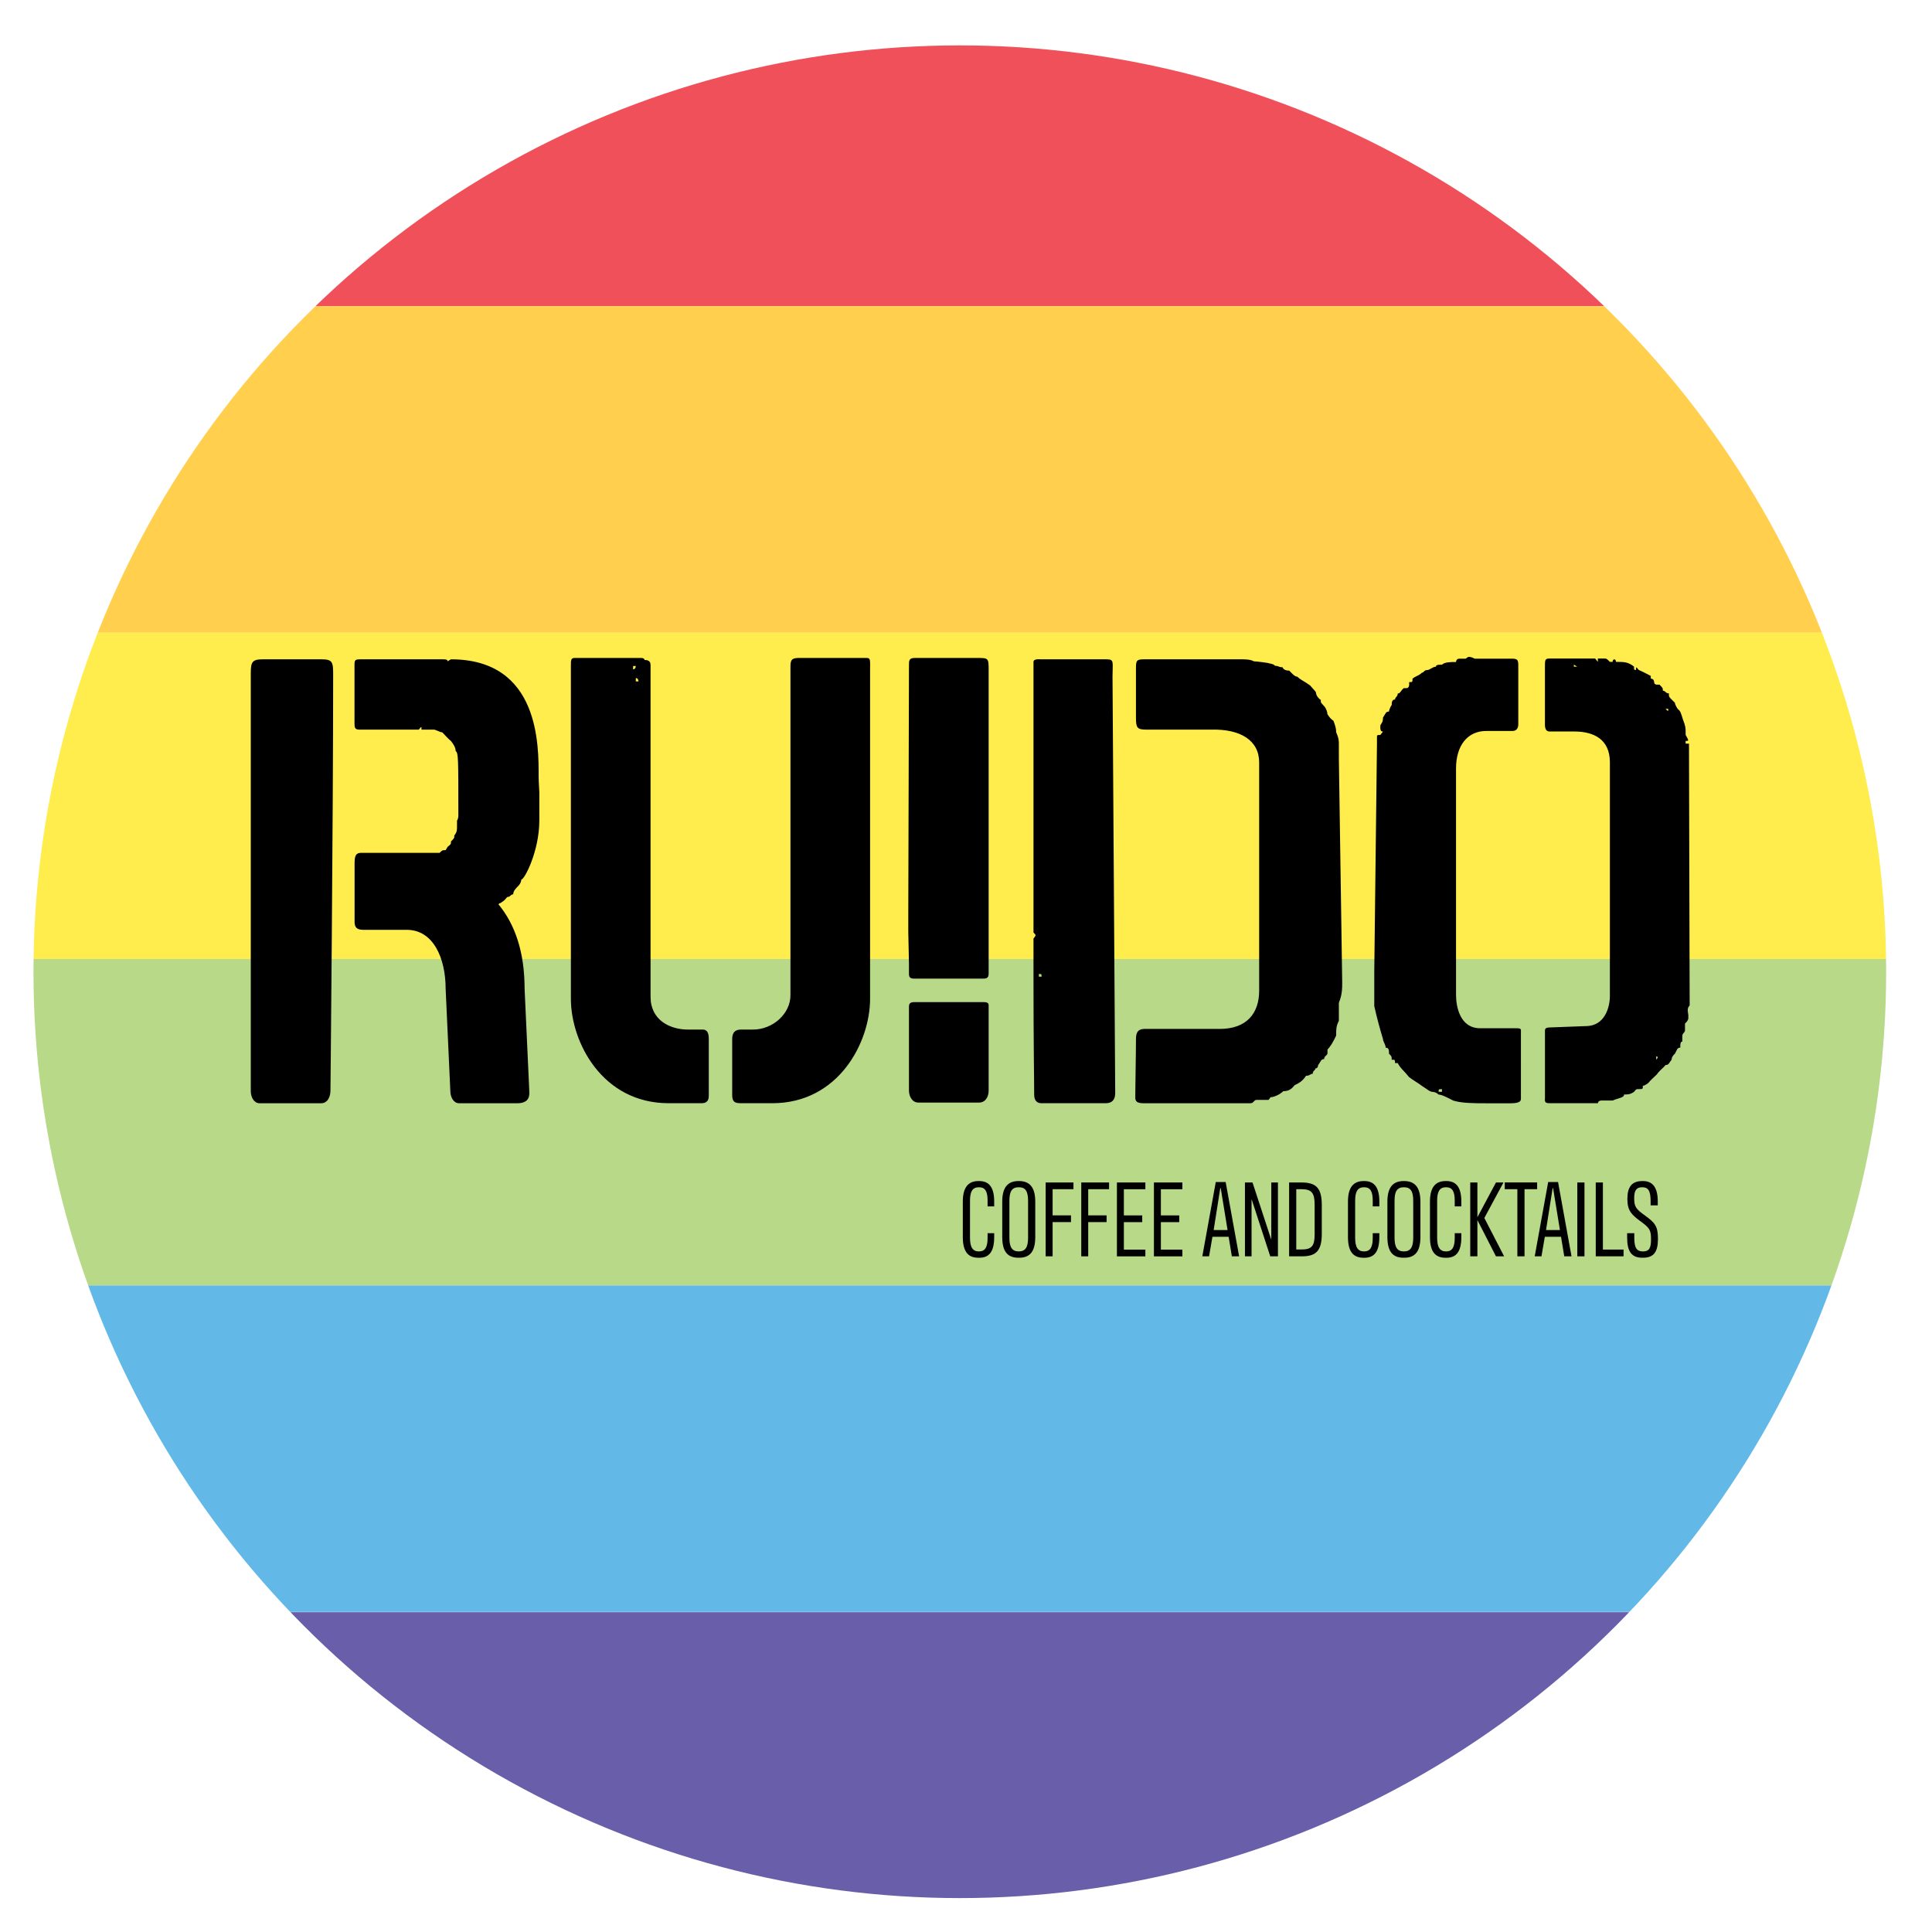
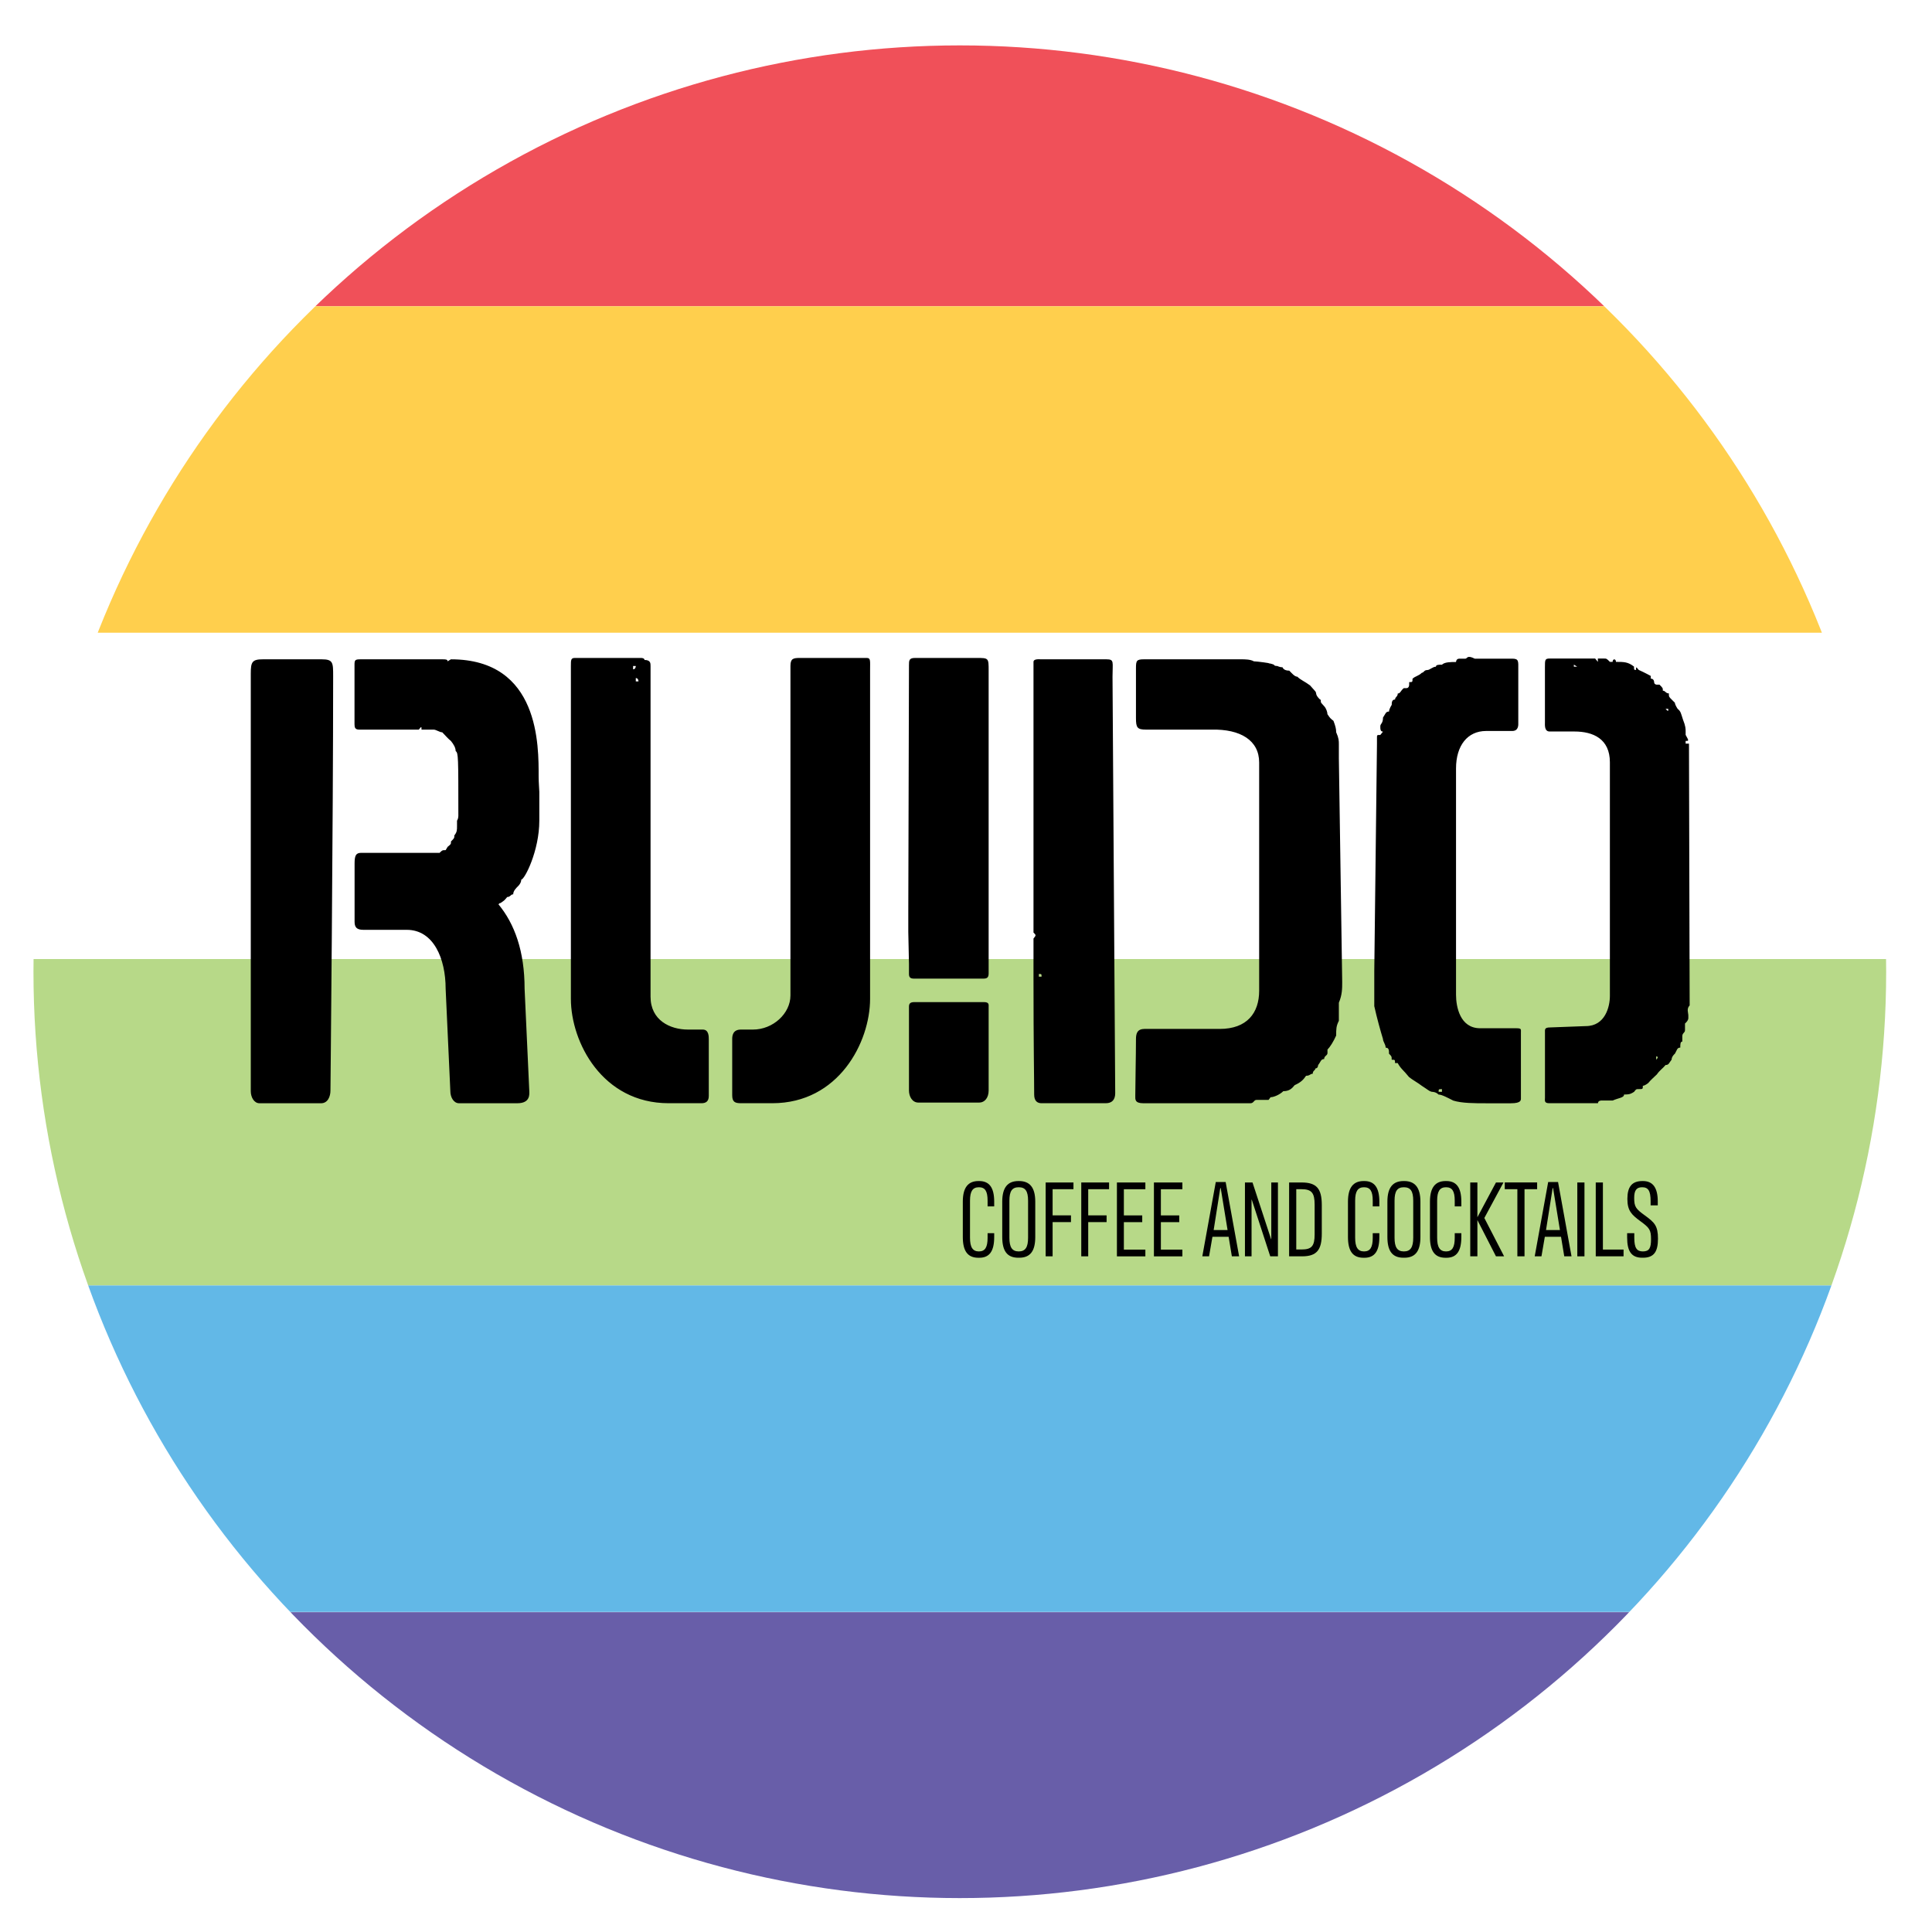
<svg xmlns="http://www.w3.org/2000/svg" xmlns:xlink="http://www.w3.org/1999/xlink" version="1.1" id="Layer_1" x="0px" y="0px" viewBox="0 0 566.93 566.93" style="enable-background:new 0 0 566.93 566.93;" xml:space="preserve">
  <style type="text/css">
	.st0{clip-path:url(#SVGID_00000083804955995221380970000010496387453853283216_);fill:#F05059;}
	.st1{clip-path:url(#SVGID_00000083804955995221380970000010496387453853283216_);fill:#FFCF4D;}
	.st2{clip-path:url(#SVGID_00000083804955995221380970000010496387453853283216_);fill:#FEED4C;}
	.st3{clip-path:url(#SVGID_00000083804955995221380970000010496387453853283216_);fill:#B7D988;}
	.st4{clip-path:url(#SVGID_00000083804955995221380970000010496387453853283216_);fill:#62B8E7;}
	.st5{clip-path:url(#SVGID_00000083804955995221380970000010496387453853283216_);fill:#685EA9;}
	.st6{clip-path:url(#SVGID_00000083804955995221380970000010496387453853283216_);}
</style>
  <g>
    <defs>
      <circle id="SVGID_1_" cx="281.65" cy="285.15" r="271.83" />
    </defs>
    <clipPath id="SVGID_00000103244059569491177670000016112854931159156870_">
      <use xlink:href="#SVGID_1_" style="overflow:visible;" />
    </clipPath>
    <rect x="-3.37" y="-5.91" style="clip-path:url(#SVGID_00000103244059569491177670000016112854931159156870_);fill:#F05059;" width="571.73" height="95.79" />
    <rect x="-3.37" y="89.87" style="clip-path:url(#SVGID_00000103244059569491177670000016112854931159156870_);fill:#FFCF4D;" width="571.73" height="95.79" />
-     <rect x="-3.37" y="185.65" style="clip-path:url(#SVGID_00000103244059569491177670000016112854931159156870_);fill:#FEED4C;" width="571.73" height="95.79" />
    <rect x="-3.37" y="281.43" style="clip-path:url(#SVGID_00000103244059569491177670000016112854931159156870_);fill:#B7D988;" width="571.73" height="95.79" />
    <rect x="-3.37" y="377.21" style="clip-path:url(#SVGID_00000103244059569491177670000016112854931159156870_);fill:#62B8E7;" width="571.73" height="95.79" />
    <rect x="-3.37" y="473.08" style="clip-path:url(#SVGID_00000103244059569491177670000016112854931159156870_);fill:#685EA9;" width="571.73" height="95.79" />
    <path style="clip-path:url(#SVGID_00000103244059569491177670000016112854931159156870_);" d="M214.86,321.37v-16.5   c0-0.98,0.2-2.75,2.55-2.75c0.98,0,2.16,0,3.54,0c5.89,0,11-4.72,11-10.02v-94.9c0-0.79,0-0.79,0-1.77c0-2.16,0.79-2.36,2.75-2.36   h1.57c0.79,0,1.77,0,1.77,0c0.79,0,1.77,0,1.77,0c0.79,0,0.79,0,1.77,0c0.79,0,1.57,0,2.55,0c0.59,0,1.77,0,2.55,0   c0.79,0,0.79,0,1.77,0c0,0,0.79,0,1.57,0c0.98,0,0.98,0,1.77,0c0.98,0,1.77,0,2.55,0c1.18,0,0.98,0.79,0.98,3.54c0,0,0,0.79,0,1.77   v94.7c0,12.77-9.23,30.65-28.69,30.65h-9.23C215.65,323.73,214.86,323.34,214.86,321.37z M236.67,198.97c0,0,0,0,0,0.98   c0,0,0,0-0.79,0C235.89,199.95,235.89,198.97,236.67,198.97z M237.46,196.41c-0.79,0-0.79-0.98-0.79-0.98c0.79,0,0.79,0,0.79,0   V196.41z M104.05,270.49v-17.09c0-2.36,0.39-3.14,1.96-3.14H129c0.79-0.79,0.79-0.79,1.77-0.79l0.59-0.98   c0.98-0.79,0.98-0.79,0.98-1.57c0.98-0.98,0.98-0.98,0.98-1.77c0.79-0.98,0.79-1.57,0.79-2.75v-1.57c0,0,0.39-0.59,0.39-1.38   c0-17.49,0-18.47-0.79-19.06c0-0.98-0.59-1.96-1.38-2.95c-0.98-0.79-1.57-1.57-2.55-2.55c-0.79,0-1.77-0.79-2.55-0.79h-0.98   c-0.79,0-0.79,0-0.79,0h-0.79c0,0,0,0-0.98,0c0-0.98,0-0.98-0.79,0h-17.49c-1.18,0-1.38-0.59-1.38-1.57v-17.49   c0-1.38,0.2-1.57,1.77-1.57h17.88c0.98,0,1.77,0,2.55,0h1.77c0.98,0,0.98,0,1.77,0c0.98,0,1.57,0,1.57,0.59l0.98-0.59   c26.13,0,25.74,25.54,25.74,34.38c0,1.77,0.2,3.93,0.2,4.52c0,0.59,0,1.57,0,2.36v3.54c0,0.98,0,1.77,0,2.55   c0,8.84-4.32,17.29-5.3,17.29c0,0.98-0.79,1.77-0.79,1.77c-0.79,0.79-1.57,1.57-1.57,2.55c-0.79,0-0.79,0.79-1.77,0.79   c-0.79,0.98-0.79,0.98-1.96,1.77c-0.39,0-0.39,0.2-0.59,0.39c4.72,5.7,7.66,13.75,7.66,24.76l1.38,30.06   c0,0.79,0.39,3.54-3.54,3.54H134.7c-1.57,0-2.55-1.77-2.55-3.54l-1.38-30.06c0-8.84-3.54-17.29-11.4-17.29H106.6   C104.64,272.84,104.05,272.06,104.05,270.49z M94.42,193.47H77.13c-3.14,0-3.54,0.79-3.54,4.13v122.6c0,1.77,0.98,3.54,2.55,3.54   h18.08c1.96,0,2.75-1.96,2.75-3.73c0,0.39,0.79-79.38,0.79-121.62C97.76,194.45,97.76,193.47,94.42,193.47z M207.99,321.57v-16.5   c0-0.98,0-2.95-1.77-2.95c-0.98,0-2.55,0-4.32,0c-5.3,0-11-2.75-11-9.63c0-79.38,0-78,0-78v-0.79c0-0.98,0-1.77,0-1.77   c0-0.79,0-0.79,0-1.57c0-1.77,0-4.32,0-6.09c0-2.75,0-4.32,0-7.07c0-0.79,0-0.79,0-1.77c0-0.79,0-1.77-1.77-1.77   c0-0.59-0.98-0.59-0.98-0.59h-3.34c-0.79,0-1.77,0-1.77,0c-0.79,0-0.79,0-1.77,0c-0.79,0-1.57,0-2.55,0c-0.59,0-1.77,0-2.55,0   c-0.79,0-0.79,0-1.77,0c0,0-0.79,0-1.57,0c-0.98,0-0.98,0-1.77,0c-0.79,0-1.57,0-2.36,0c-1.18,0-1.18,0.59-1.18,2.36   c0,0.98,0,0.98,0,97.65c0,12.77,9.23,30.65,28.69,30.65h9.63C207.2,323.73,207.99,323.14,207.99,321.57z M186.57,198.97   L186.57,198.97c0.79,0,0.79,0.98,0.79,0.98c-0.79,0-0.79,0-0.79,0C186.57,198.97,186.57,198.97,186.57,198.97z M185.78,196.41   v-0.98c0,0,0,0,0.79,0C186.57,195.43,186.57,196.41,185.78,196.41z M333.34,210.76v-14.74c0-2.16,0.2-2.55,2.36-2.55h21.02h0.79   h0.98c1.57,0,2.55,0,3.34,0s0.79,0,1.77,0c0,0,0,0,0.79,0s2.55,0,3.54,0.59c0.79,0,5.3,0.59,4.32,0.59c0.59,0,1.57,0.39,1.57,0.39   s0,0.39,0.98,0.39c0,0,0.79,0.39,1.57,0.39c0,0,0.2,0.98,1.96,0.98c0.79,0.79,1.57,1.77,2.36,1.77c0.98,0.98,2.16,1.38,3.73,2.55   l1.57,1.77c0.39,0.59,0,0.79,0.79,1.77c0,0,0.79,0.98,0.79,0.59c0,1.18,0,0.79,0.98,1.96c0.59,0.59,0.98,1.77,0.98,2.36   c0.79,1.18,0.79,1.18,1.77,1.96c0.59,1.57,0.79,2.36,0.79,3.34c0.79,1.77,0.79,2.55,0.79,3.54c0,0.79,0,1.77,0,1.77   c0,0.59,0,0.59,0,1.57v0.79l0.98,65.62c0,1.96,0,3.73-0.98,6.09c0,1.77,0,3.54,0,5.3c-0.79,1.57-0.79,2.36-0.79,4.32   c-0.79,1.77-1.77,3.34-2.55,4.13V309c0,0.79-0.98,0.79-0.98,1.77c-0.98,0-0.98,0.79-1.77,1.77c0,0,0,0.98-0.79,0.98   c0,0.59-0.79,0.59-0.79,1.57c-0.79,0-0.79,0.59-1.96,0.59c-0.79,1.18-1.57,1.96-3.34,2.75c-0.79,0.98-1.57,1.77-3.34,1.77   c-0.98,0.98-2.75,1.77-3.73,1.77c-0.59,0.79-0.59,0.79-0.59,0.79c-0.98,0-0.98,0-1.57,0h-1.18c0,0,0,0-0.79,0   c-0.79,0-0.79,0.98-1.77,0.98c-0.79,0-1.77,0-2.55,0s-1.77,0-2.55,0s-1.77,0-1.77,0H335.5c-2.55,0-2.36-1.18-2.36-2.16   c0-3.54,0.2-11.99,0.2-16.7c0-3.34,1.96-2.95,4.13-2.95h20.43c8.06,0,11.59-4.72,11.59-11.2v-61.5c0-0.79,0-0.79,0-1.77   s0-0.98,0-0.98c0-0.79,0-0.79,0-0.79v-1.96c0-6.48-5.5-9.82-13.95-9.63h-0.59h-18.67C333.73,214.1,333.34,213.51,333.34,210.76z    M391.3,217.44c0-0.79,0-0.79,0-0.79s0.79,0,0.79,0.79H391.3z M391.3,220.78 M304.85,286.6v-0.79c0.79,0,0.79,0,0.79,0.79   C304.85,286.6,304.85,286.6,304.85,286.6z M389.53,213.12c0,0.98,0,0.98,0,0.98V213.12z M389.53,217.44c0-1.57,0-1.57,0-0.79   C389.53,217.44,389.53,217.44,389.53,217.44z M386.78,209.58c0,0,0,0-0.79,0C386.78,209.58,386.78,208.99,386.78,209.58z    M374.8,197.59h0.79C374.8,197.59,374.8,197.59,374.8,197.59z M357.51,196.81c-0.79,0-0.79-0.98-0.79-0.98   C356.72,195.04,357.51,195.83,357.51,196.81z M356.33,303.1c0.79,0,0.79,0.79,0.79,0.79C356.33,303.89,356.33,303.89,356.33,303.1z    M363.6,321.18h0.79c0,0.79,0,0.79-0.79,0.79C363.6,321.96,362.61,321.96,363.6,321.18z M372.24,318.43c-0.98,0.98-0.98,0-0.98,0   H372.24z M379.9,315.68c0.79,0,0.79,0,0.79,0s0,0,0,1.18L379.9,315.68z M266.73,285.81c0-0.79,0-1.57,0-2.95l-0.2-9.43v-5.5   l0.2-72.7c0-1.38,0-2.16,1.77-2.16c0,0,0.98,0,1.77,0c0,0,0.98,0,1.96,0c0.59,0,0.59,0,1.57,0c1.77,0,2.55,0,4.32,0s3.34,0,5.3,0   c0.59,0,0.59,0,1.77,0h0.59c0.79,0,0.79,0,0.79,0c3.54,0,3.54,0,3.54,3.73v5.89c0,7.07,0,15.52,0,17.09c0,0.98,0,1.77,0,2.75v63.07   c0,1.18-0.39,1.57-1.57,1.57H268.3C267.13,287.19,266.73,286.79,266.73,285.81z M454.57,323.73h12.57c0,0,0.98,0,1.77,0   c0-0.79,0.98-0.79,0.98-0.79c0.79,0,0.79,0,1.57,0c0.98,0,1.77,0,1.77,0c1.77-0.79,3.34-0.79,3.34-1.77c1.18,0,1.77,0,2.95-0.79   c0.59-0.79,0.59-0.79,1.38-0.79c1.18,0,1.18,0,1.18-0.98c0.59,0,1.57-0.79,1.57-0.79c0.79-0.98,1.77-1.77,2.55-2.55   c0.79-1.18,1.77-1.77,2.55-2.75c0.98,0,0.98-0.59,1.77-1.57c0-0.98,0.98-1.77,0.98-1.77c0.59-0.98,0.59-1.77,1.57-1.77   c0-0.98,0-1.77,0.59-1.77c0-0.79,0-1.57,0-1.57c0-0.98,0.79-0.98,0.79-1.77c0,0,0-0.79,0-1.96c0,0,0.98-0.79,0.98-1.57v-0.79   c0-0.79-0.59-1.96,0.39-2.95l-0.2-76.82c0,0,0,0-0.98,0c0,0,0,0,0-0.79c0.98,0,0.98,0,0-1.77v-0.98c0-0.79,0-1.57-0.79-3.54   c-0.59-1.77-0.59-2.36-1.57-3.14c0,0-0.79-1.18-0.79-1.77l-0.98-0.98c-0.79-0.79-0.79-0.79-0.79-1.77c-0.98,0-0.98-0.79-1.77-0.79   c0-0.79,0-0.79-0.98-1.77c-0.79,0-0.79,0-0.79,0s-0.79,0-0.79-0.79c0,0,0-0.98-0.98-0.98v-0.79c0,0-1.77-0.98-3.54-1.77   c-0.79-0.98-0.79-0.98-0.79,0c-0.59,0-0.59,0-0.59-0.98c-1.77-1.38-2.95-1.38-5.3-1.38c0-0.98-0.98-0.98-0.98,0h-0.79   c-0.98-0.98-0.98-0.98-1.77-0.98h-0.79c-0.98,0-0.98,0-0.98,0c0,0.98,0,0.98,0,0.98l-0.79-0.98c-0.98,0-1.57,0-2.55,0   c-0.79,0-1.77,0-2.75,0h-8.06c-1.38,0-1.38,0.39-1.38,2.55v16.11c0,0.79-0.2,2.75,1.38,2.75h7.27c5.5,0,10.41,2.16,10.41,9.04v0.59   v67.98c0,3.14-1.38,8.84-7.07,8.84l-10.41,0.39c-1.77,0-1.57,0.59-1.57,1.57v19.06C453.39,322.75,452.99,323.73,454.57,323.73z    M493.67,219.99 M489.54,208.01c0,0.79,0,0.79-0.79,0C488.75,208.01,488.75,208.01,489.54,208.01z M461.84,195.04l0.98,0.59h-0.98   V195.04z M423.92,195.04L423.92,195.04v0.59C423.92,195.63,423.92,195.63,423.92,195.04z M408.39,305.66 M414.48,314.11   c0,0,0,0,0,1.18V314.11z M423.13,320.39c-0.98,0-0.98,0-0.98,0c0-0.79,0-0.79,0.98-0.79C423.13,319.61,423.13,319.61,423.13,320.39   z M486,310.96c0,0,0,0,0-0.98C486,309.98,486.99,309.98,486,310.96z M268.3,294.06h20.43c1.57,0,1.38,0.79,1.38,1.38V320   c0,2.16-1.18,3.54-2.75,3.54h-17.88c-1.77,0-2.75-1.77-2.75-3.54v-24.56C266.73,294.65,266.93,294.06,268.3,294.06z M327.25,320.79   l-0.79-122.21c0-4.32,0.59-5.11-1.77-5.11c-0.79,0-1.77,0-1.77,0c-0.79,0-1.77,0-2.55,0h-10.22c-1.18,0-1.77,0-2.95,0   c0,0-0.59,0-1.57,0c-0.79,0-2.36-0.2-2.36,0.79v78.59c0,0.79,0,0.79,0,0.79c0.79,0.79,0.79,0.79,0,1.77c0,1.57,0,1.57,0,2.55v0.79   v0.98c0,0.79,0,1.57,0,2.55c0,0.79,0,0.79,0,1.57c0,0.98,0,1.96,0,2.75c0,21.02,0.2,29.08,0.2,34.58c0,1.96,0.98,2.55,2.16,2.55   h18.86C326.27,323.73,327.25,322.75,327.25,320.79z M444.74,301.73h-10.41c-5.89,0-7.07-6.29-7.07-9.82c0-0.98,0-65.82,0-66.41   c0-6.68,3.34-11,8.84-11h7.66c1.96,0,1.77-1.96,1.77-2.36v-15.72c0-2.36,0.2-3.14-1.77-3.14c-2.36,0-4.52,0-11,0   c-2.36-1.18-2.16,0-2.75,0c-0.98,0-0.98,0-0.98,0s0,0-0.79,0c-0.98,0-0.98,0.98-0.98,0.98c-1.57,0-3.34,0-4.13,0.79   c-0.98,0-1.77,0-1.77,0.59c-0.98,0-1.77,0.98-2.55,0.98c-0.98,0-0.98,0.79-1.57,0.79c-0.98,0.98-1.96,0.98-2.75,1.77   c0,0.98,0,0.98-0.98,0.98c0,0,0,0,0,0.79c0,0,0,0.98-0.79,0.98h-0.79c-0.98,0.79-0.98,1.57-1.77,1.57c0,0.98-0.79,0.98-0.79,1.77   c-0.98,0-0.98,0.98-0.98,1.57c0,0-0.79,1.18-0.79,1.96c-0.98,0-0.98,0.59-1.77,1.77c0,1.77-0.79,1.77-0.79,2.55   c0,0.79,0,1.57,0.79,1.57c0,0,0,0-0.79,0.98c-0.98,0-0.98,0-0.98,0.79c0,0,0,0,0,0.98v0.79l-0.79,66.8c0,3.54,0,6.88,0,10.22   c0.79,3.54,1.77,7.07,2.55,9.63c0,0.79,0.79,1.57,0.79,2.55c0.98,0,0.98,0.79,0.98,1.77c0.79,0.79,0.79,0.79,0.79,1.77   c0.98,0,0.98,0,0.98,0.98c0.79,0,0.79,0,0.79,0c0.79,1.57,1.77,2.16,3.34,4.13c0.98,0.79,2.75,1.77,3.73,2.55   c1.57,0.98,2.36,1.77,3.14,1.77c0,0,0.98,0,1.77,0.79c0.98,0,2.75,0.98,4.32,1.77c2.55,0.79,6.29,0.79,9.63,0.79h7.27   c3.14,0,2.95-0.98,2.95-1.57V303.1C446.31,301.92,446.51,301.73,444.74,301.73z" />
  </g>
  <g>
    <path d="M282.53,362.98v-10.36c0-4.14,1.56-6.05,4.59-6.05h0.22c2.96,0,4.4,1.91,4.4,6.05V354h-1.94v-1.66   c0-2.8-0.73-3.95-2.55-3.95c-1.82,0-2.61,1.15-2.61,3.95v10.87c0,2.8,0.8,4.01,2.61,4.01c1.82,0,2.55-1.21,2.55-4.01v-1.34h1.94   v1.12c0,4.14-1.37,6.09-4.37,6.09h-0.29C283.97,369.07,282.53,367.13,282.53,362.98z" />
    <path d="M294.1,362.98v-10.36c0-4.14,1.59-6.05,4.75-6.05h0.19c3.15,0,4.75,1.91,4.75,6.05v10.36c0,4.14-1.47,6.09-4.72,6.09h-0.25   C295.56,369.07,294.1,367.13,294.1,362.98z M301.68,363.21v-10.87c0-2.84-0.8-3.95-2.74-3.95c-1.94,0-2.74,1.12-2.74,3.95v10.87   c0,2.8,0.8,4.01,2.74,4.01C300.88,367.22,301.68,366.01,301.68,363.21z" />
    <path d="M315,348.96h-6.12v7.68h5.39v1.98h-5.39v10.04h-2.04v-21.67H315V348.96z" />
    <path d="M325.45,348.96h-6.12v7.68h5.39v1.98h-5.39v10.04h-2.04v-21.67h8.16V348.96z" />
    <path d="M327.75,346.99h8.35v1.98h-6.31v7.68h5.39v1.98h-5.39v8.06h6.31v1.98h-8.35V346.99z" />
    <path d="M338.61,346.99h8.35v1.98h-6.31v7.68h5.39v1.98h-5.39v8.06h6.31v1.98h-8.35V346.99z" />
    <path d="M360.53,362.92h-4.75l-0.99,5.74h-1.98l3.95-21.8h2.9l3.95,21.8h-2.13L360.53,362.92z M356.14,360.94h4.08l-2.01-12.3   h-0.13L356.14,360.94z" />
    <path d="M365.31,346.99h2.23l5.45,16.63h0.06v-16.63H375v21.67h-2.26l-5.42-16.63h-0.06v16.63h-1.94V346.99z" />
    <path d="M378.28,346.99h3.66c4.37,0,5.93,1.75,5.93,6.63V362c0,4.72-1.43,6.66-5.77,6.66h-3.82V346.99z M381.95,366.65   c2.96,0,3.82-1.02,3.82-4.43v-8.7c0-3.47-0.86-4.56-3.86-4.56h-1.53v17.69H381.95z" />
    <path d="M395.55,362.98v-10.36c0-4.14,1.56-6.05,4.59-6.05h0.22c2.96,0,4.4,1.91,4.4,6.05V354h-1.94v-1.66   c0-2.8-0.73-3.95-2.55-3.95c-1.82,0-2.61,1.15-2.61,3.95v10.87c0,2.8,0.8,4.01,2.61,4.01c1.82,0,2.55-1.21,2.55-4.01v-1.34h1.94   v1.12c0,4.14-1.37,6.09-4.37,6.09h-0.29C396.98,369.07,395.55,367.13,395.55,362.98z" />
    <path d="M407.12,362.98v-10.36c0-4.14,1.59-6.05,4.75-6.05h0.19c3.15,0,4.75,1.91,4.75,6.05v10.36c0,4.14-1.47,6.09-4.72,6.09   h-0.25C408.58,369.07,407.12,367.13,407.12,362.98z M414.7,363.21v-10.87c0-2.84-0.8-3.95-2.74-3.95c-1.94,0-2.74,1.12-2.74,3.95   v10.87c0,2.8,0.8,4.01,2.74,4.01C413.9,367.22,414.7,366.01,414.7,363.21z" />
    <path d="M419.61,362.98v-10.36c0-4.14,1.56-6.05,4.59-6.05h0.22c2.96,0,4.4,1.91,4.4,6.05V354h-1.94v-1.66   c0-2.8-0.73-3.95-2.55-3.95c-1.82,0-2.61,1.15-2.61,3.95v10.87c0,2.8,0.8,4.01,2.61,4.01c1.82,0,2.55-1.21,2.55-4.01v-1.34h1.94   v1.12c0,4.14-1.37,6.09-4.37,6.09h-0.29C421.04,369.07,419.61,367.13,419.61,362.98z" />
    <path d="M441.37,368.66h-2.39l-5.45-10.64v10.64h-2.1v-21.67h2.1v10.2l5.45-10.2h2.2l-5.61,10.42L441.37,368.66z" />
    <path d="M445.26,348.96h-3.7v-1.98h9.5v1.98h-3.7v19.69h-2.1V348.96z" />
    <path d="M458.07,362.92h-4.75l-0.99,5.74h-1.98l3.95-21.8h2.9l3.95,21.8h-2.13L458.07,362.92z M453.67,360.94h4.08l-2.01-12.3   h-0.13L453.67,360.94z" />
    <path d="M464.95,368.66h-2.1v-21.67h2.1V368.66z" />
    <path d="M470.37,366.68h6.05v1.98h-8.16v-21.67h2.1V366.68z" />
    <path d="M477.47,363.14v-1.27h2.1v1.37c0,3,0.76,3.98,2.52,3.98c1.91,0,2.39-1.05,2.39-3.57c0-2.77-0.45-3.35-3.15-5.32   c-2.58-1.91-3.79-3.06-3.79-6.53c0-3.51,1.31-5.23,4.4-5.23h0.19c2.96,0,4.33,2.07,4.33,5.99v1.15h-2.1v-1.21   c0-3.09-0.7-4.11-2.49-4.11c-1.66,0-2.33,0.92-2.33,3.12c0,2.61,0.45,3.22,3.19,5.19c2.8,2.04,3.79,3.03,3.79,6.79   c0,3.89-1.24,5.58-4.4,5.58h-0.25C478.75,369.07,477.47,367.19,477.47,363.14z" />
  </g>
</svg>